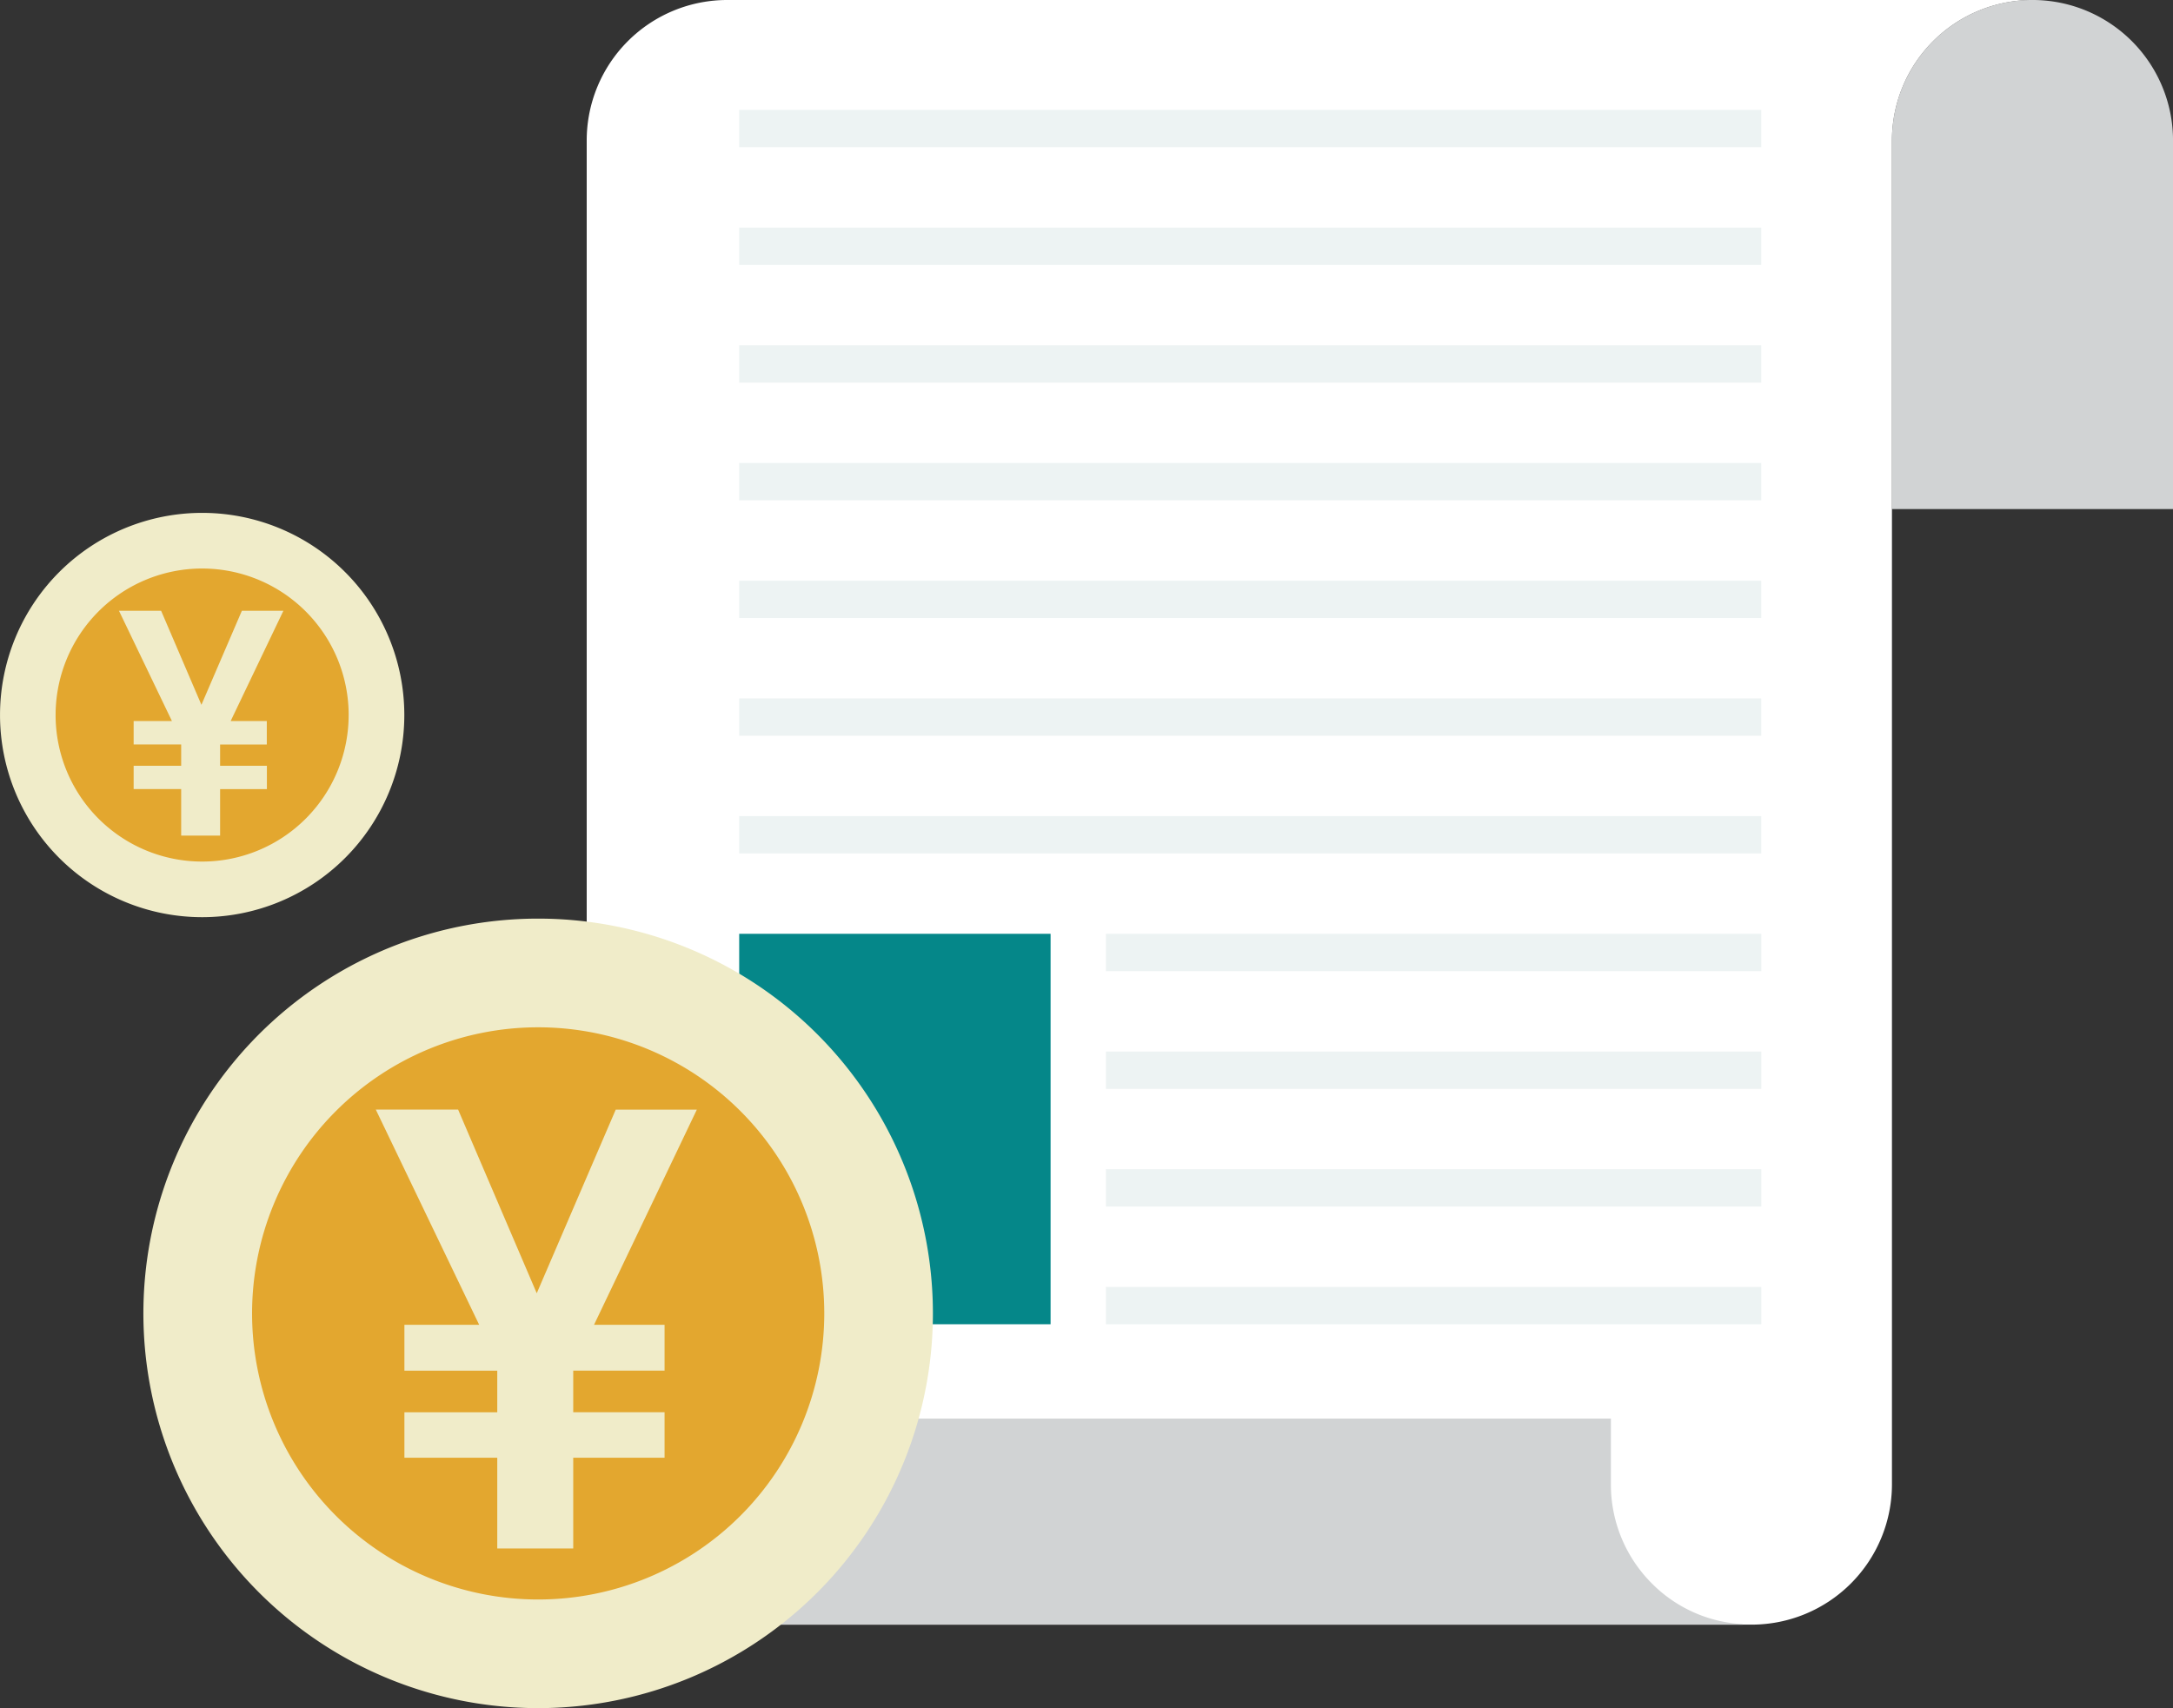
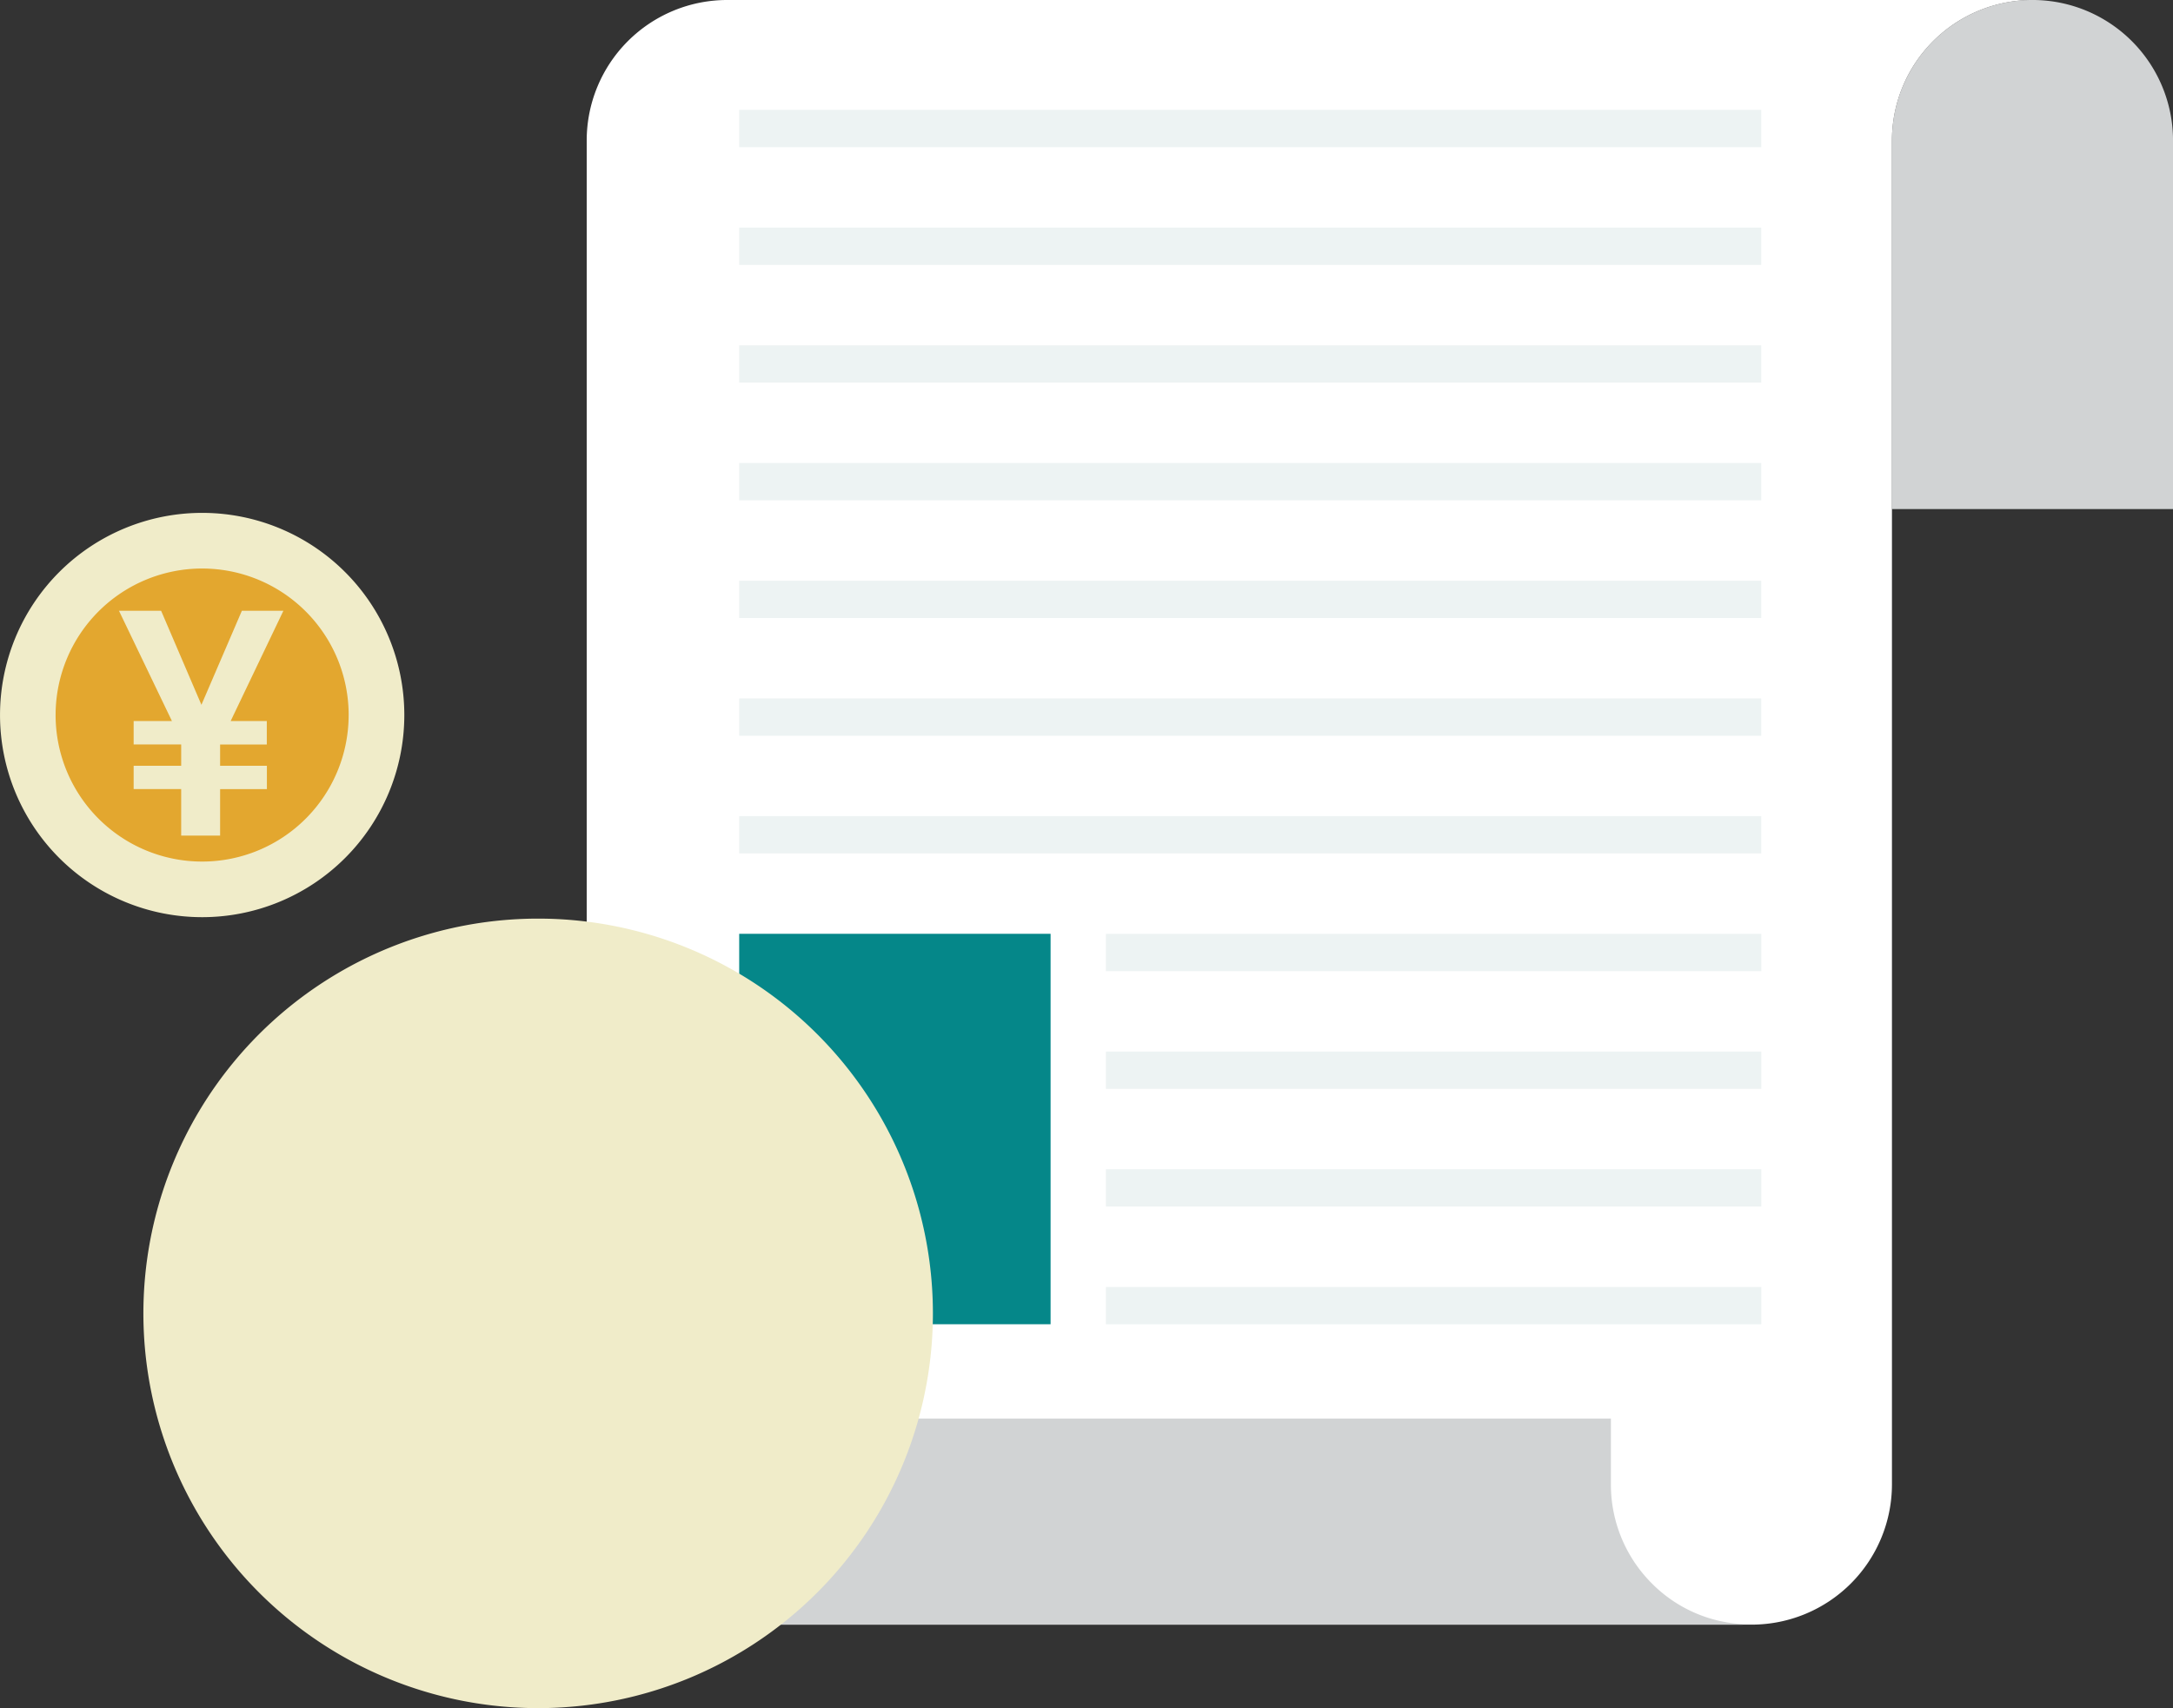
<svg xmlns="http://www.w3.org/2000/svg" id="price_icon" width="93.167" height="73.234" viewBox="0 0 93.167 73.234">
  <rect x="0" y="0" width="93.167" height="73.234" fill="#333333" stroke="none" />
  <path id="パス_3098" data-name="パス 3098" d="M137.839,6.025v15.8H125.788V6.025a6.025,6.025,0,1,1,12.051,0" transform="translate(-44.671)" fill="#d1d3d4" />
  <path id="パス_3099" data-name="パス 3099" d="M101,0A6.025,6.025,0,0,0,94.97,6.025V63.638a6.018,6.018,0,0,1-6.017,6.017H39.008V6.025A6.024,6.024,0,0,1,45.033,0Z" transform="translate(-13.853)" fill="#fff" />
  <path id="パス_3100" data-name="パス 3100" d="M85.036,103.126v.024H35.1a6.016,6.016,0,0,1-6.025-6.025v-2.81H79.392v2.81a5.99,5.99,0,0,0,1.762,4.263,5.924,5.924,0,0,0,3.881,1.739" transform="translate(-10.325 -33.494)" fill="#d1d3d4" />
  <path id="合体_3" data-name="合体 3" d="M-4729.932,10772.183v-1.6h28.1v1.6Zm0-5.047v-1.6h28.1v1.6Zm0-5.045v-1.6h28.1v1.6Zm0-5.047v-1.6h28.1v1.6Zm-15.723-5.048v-1.6h43.82v1.6Zm0-5.045v-1.6h43.82v1.6Zm0-5.047v-1.6h43.82v1.6Zm0-5.048v-1.6h43.82v1.6Zm0-5.044v-1.6h43.82v1.6Zm0-5.048v-1.6h43.82v1.6Zm0-5.047v-1.6h43.82v1.6Z" transform="translate(4777.347 -10715.406)" fill="#edf3f3" stroke="rgba(0,0,0,0)" stroke-miterlimit="10" stroke-width="1" />
  <rect id="長方形_21668" data-name="長方形 21668" width="13.351" height="16.74" transform="translate(31.693 40.036)" fill="#058789" />
  <path id="パス_3101" data-name="パス 3101" d="M43.384,78A16.925,16.925,0,1,1,26.46,61.075,16.924,16.924,0,0,1,43.384,78" transform="translate(-3.386 -21.69)" fill="#f0ecc9" />
-   <path id="パス_3102" data-name="パス 3102" d="M41.292,80.565A12.266,12.266,0,1,1,29.025,68.3,12.267,12.267,0,0,1,41.292,80.565" transform="translate(-5.952 -24.255)" fill="#e3a72f" />
  <path id="パス_3103" data-name="パス 3103" d="M31.885,81.647l3.386-7.871h3.477L34.341,83h3.024v1.964H33.449v1.784h3.916V88.7H33.449v3.89H30.192V88.7H26.211V86.752h3.981V84.968H26.211V83h3.206l-4.433-9.228h3.529Z" transform="translate(-8.872 -26.2)" fill="#f0ecc9" />
  <path id="パス_3104" data-name="パス 3104" d="M17.335,42.771A8.667,8.667,0,1,1,8.668,34.1a8.667,8.667,0,0,1,8.667,8.667" transform="translate(0 -12.111)" fill="#f0ecc9" />
  <path id="パス_3105" data-name="パス 3105" d="M16.262,44.085A6.282,6.282,0,1,1,9.981,37.8a6.282,6.282,0,0,1,6.282,6.282" transform="translate(-1.314 -13.425)" fill="#e3a72f" />
  <path id="パス_3106" data-name="パス 3106" d="M11.446,44.639l1.734-4.031h1.78L12.7,45.334h1.549v1.006H12.247v.914h2.006v1H12.247v1.993H10.578V48.253H8.54v-1h2.038v-.914H8.54V45.334h1.641l-2.27-4.726H9.718Z" transform="translate(-2.81 -14.421)" fill="#f0ecc9" />
</svg>